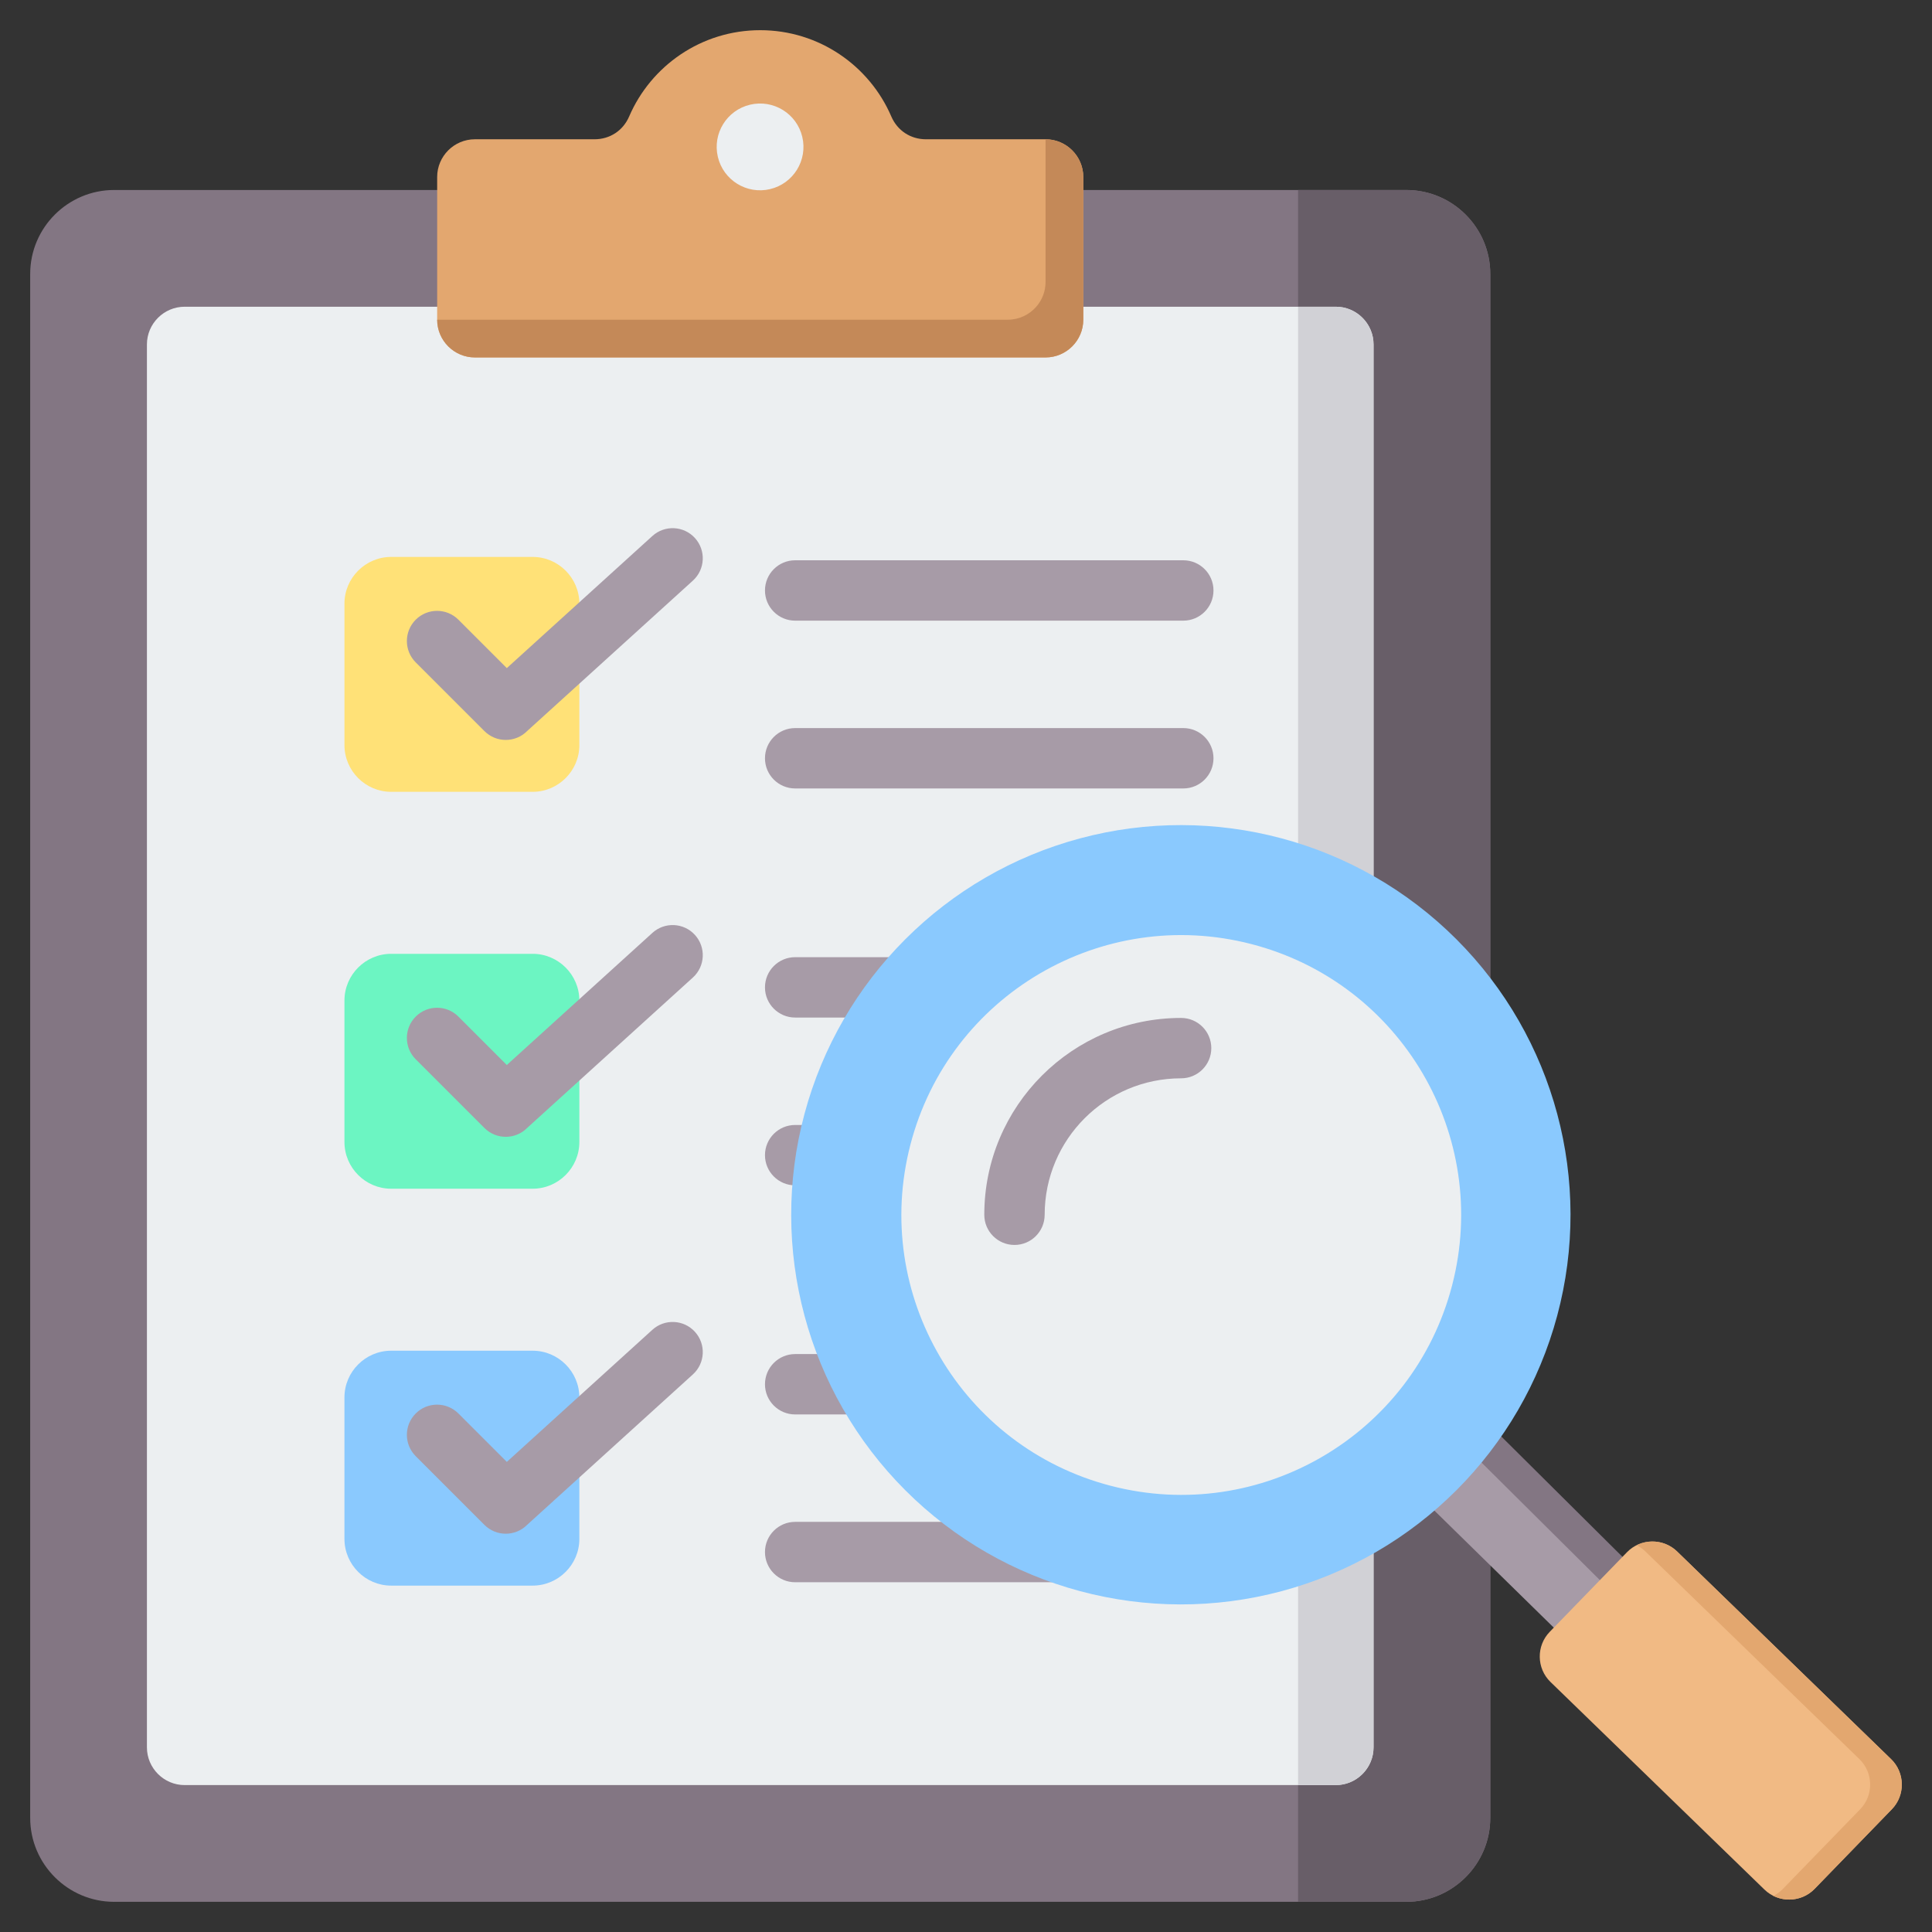
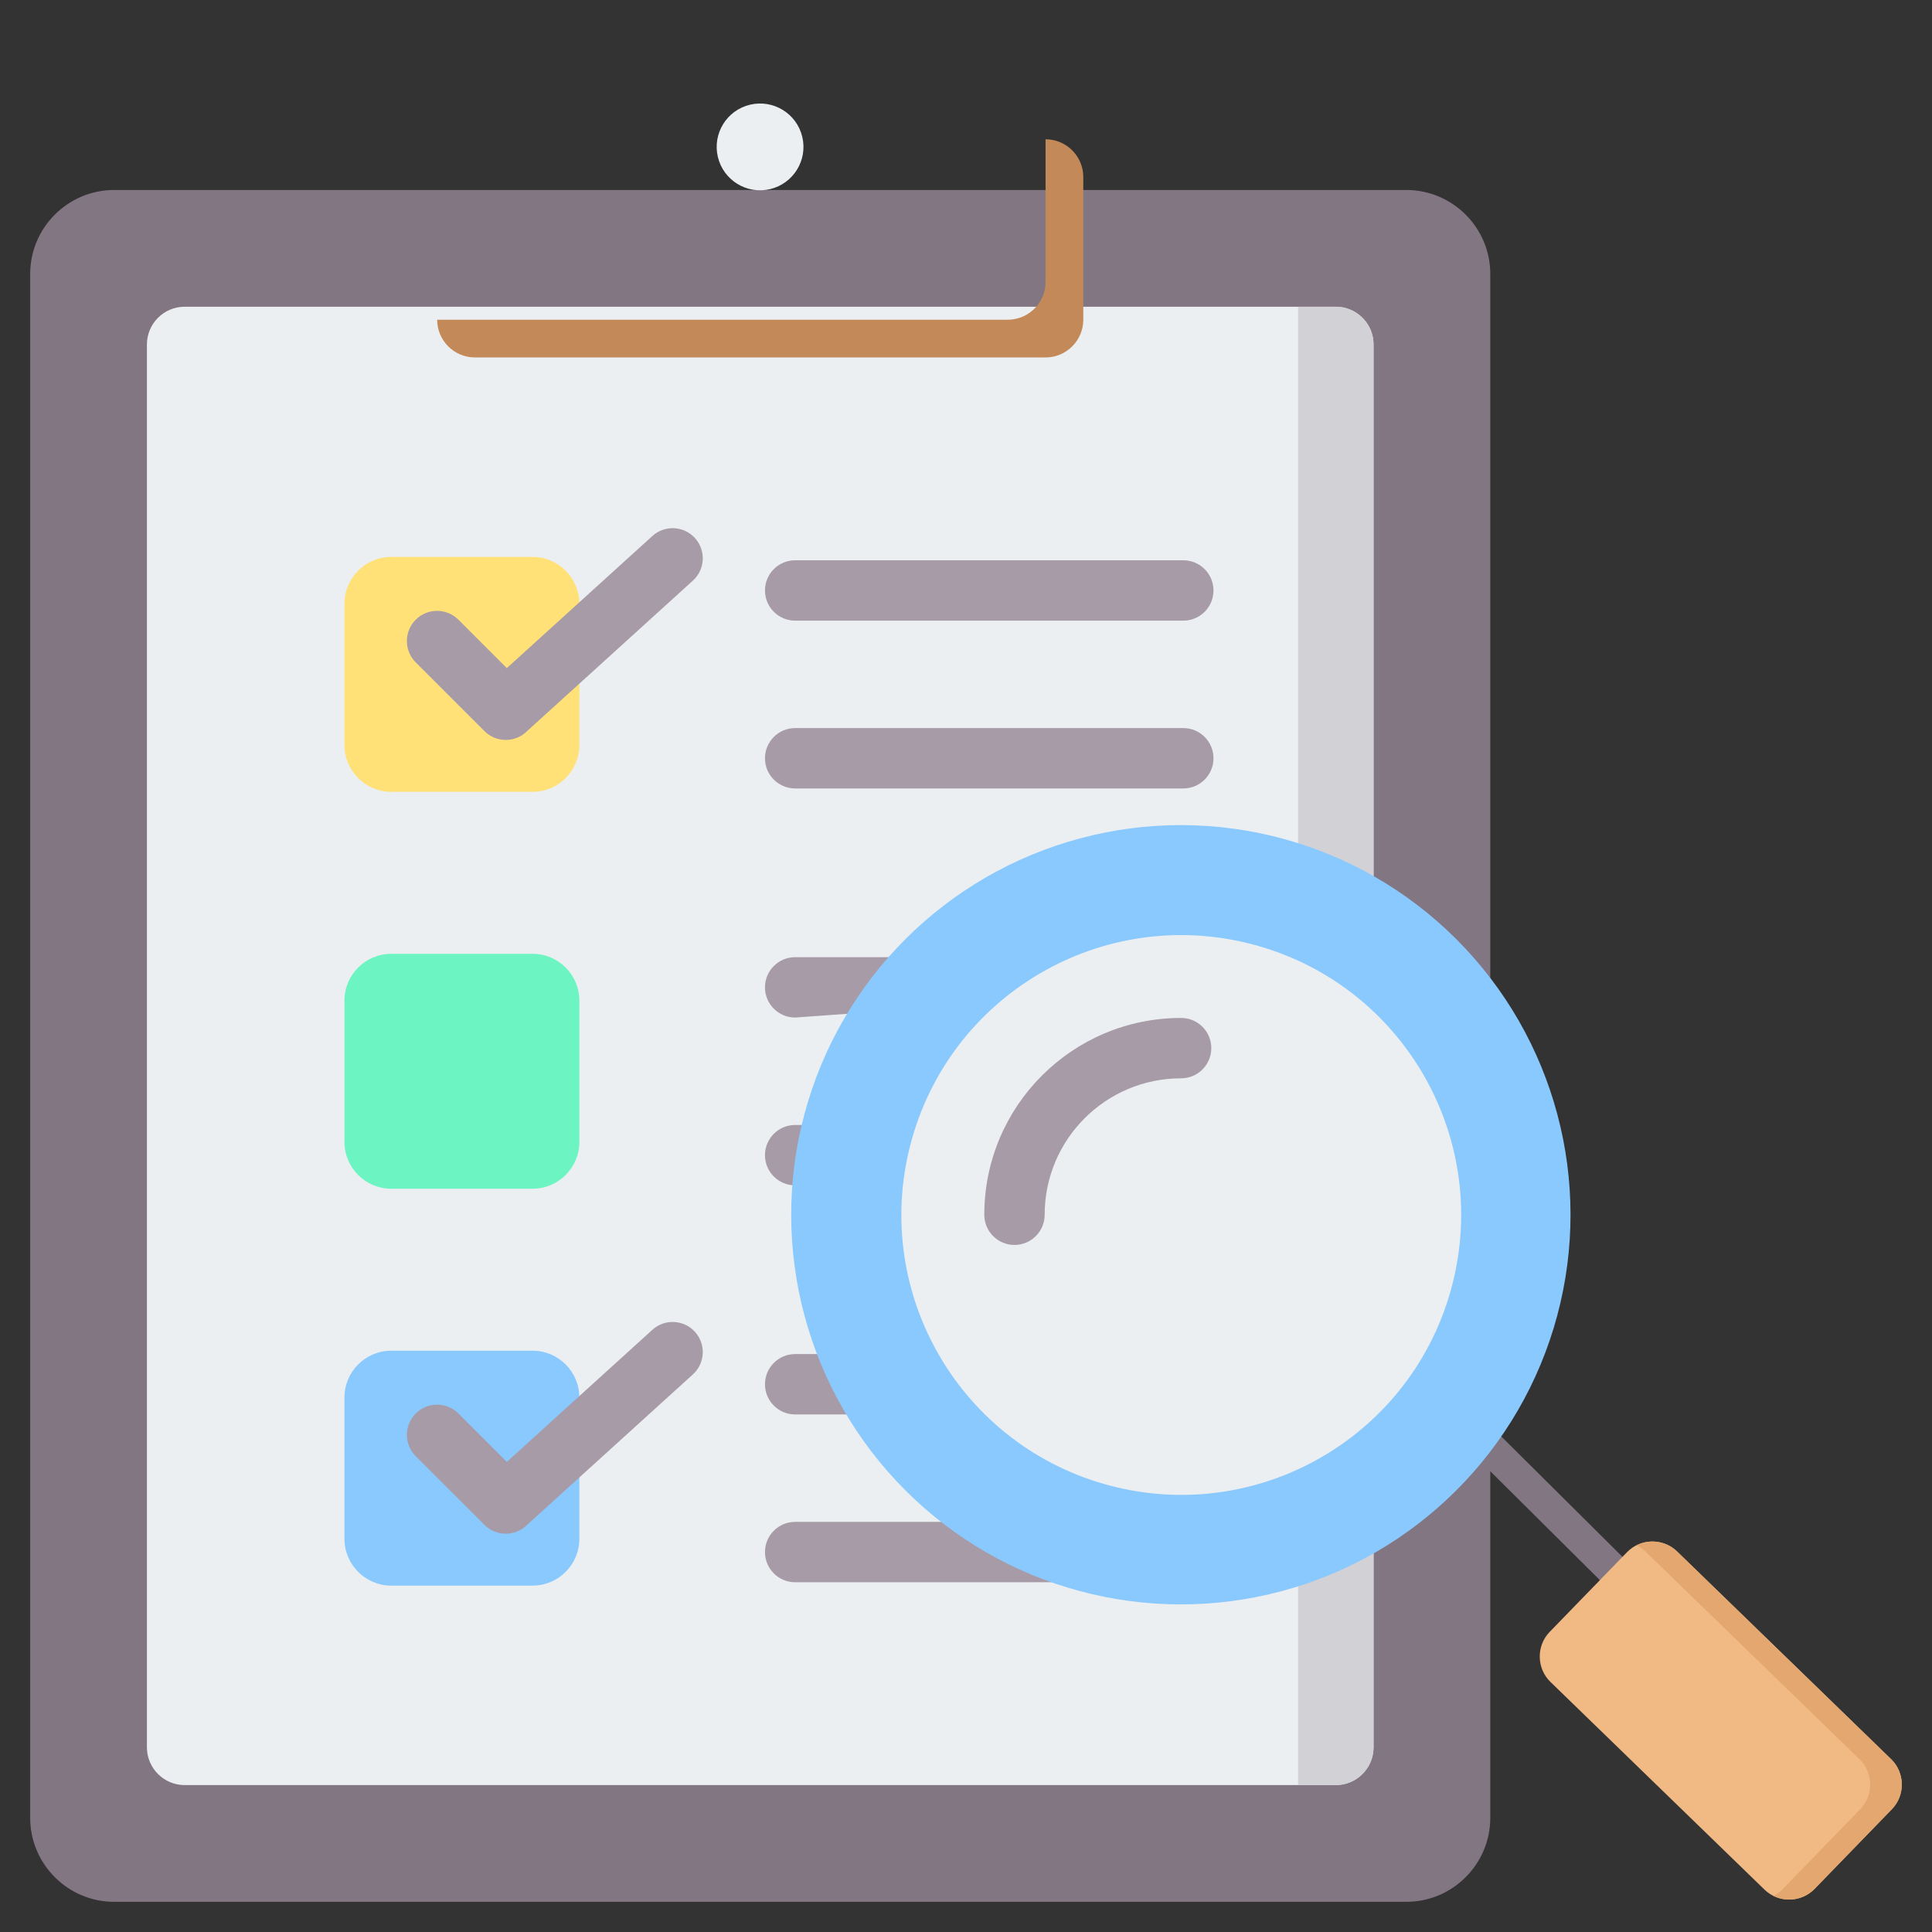
<svg xmlns="http://www.w3.org/2000/svg" id="Layer_1" enable-background="new 0 0 512 512" height="512" viewBox="0 0 512 512" width="512">
  <rect x="0" y="0" width="512" height="512" fill="#333333" stroke="none" />
  <g clip-rule="evenodd" fill-rule="evenodd">
    <g>
      <path d="m372.699 50.35c12.248 0 22.238 9.99 22.238 22.237v409.175c0 12.248-9.99 22.238-22.238 22.238h-342.461c-12.248 0-22.237-9.99-22.237-22.238v-409.174c0-12.248 9.99-22.237 22.237-22.237h342.461z" fill="#837683" />
-       <path d="m344 504h28.698c12.248 0 22.238-9.99 22.238-22.238v-409.174c0-12.248-9.99-22.237-22.238-22.237h-28.698z" fill="#685e68" />
      <path d="m354.001 81.286h-305.065c-5.508 0-10 4.492-10 10v371.78c0 5.508 4.492 10 10 10h305.065c5.508 0 10-4.492 10-10v-371.781c0-5.507-4.492-9.999-10-9.999z" fill="#eceff1" />
      <path d="m344 473.065h10.001c.315 0 .626-.015.934-.043 5.073-.473 9.066-4.763 9.066-9.956v-371.781c0-5.193-3.993-9.483-9.066-9.956-.308-.029-.619-.043-.934-.043h-10.001z" fill="#d1d1d6" />
-       <path d="m125.853 36.909h31.697c4.082 0 7.57-2.296 9.184-6.045 5.791-13.448 19.163-22.864 34.735-22.864s28.943 9.416 34.734 22.864c1.614 3.749 5.102 6.045 9.184 6.045h31.697c5.508 0 10 4.492 10 10v37.819c0 5.507-4.492 9.999-10 9.999h-151.231c-5.508 0-10-4.492-10-9.999v-37.82c0-5.507 4.493-9.999 10-9.999z" fill="#e3a76f" />
      <path d="m267.083 84.727-151.23.001c0 5.507 4.492 9.999 10 9.999h151.231c5.508 0 10-4.492 10-9.999v-3.442-30.936-3.442c0-5.507-4.492-10-10-10v13.442 24.377c0 2.505-.93 4.801-2.462 6.559-1.836 2.106-4.536 3.441-7.539 3.441z" fill="#c48958" />
      <ellipse cx="201.468" cy="38.991" fill="#eceff1" rx="11.5" ry="11.5" transform="matrix(.973 -.23 .23 .973 -3.569 47.331)" />
    </g>
    <g>
      <path d="m103.659 147.59h37.501c6.806 0 12.375 5.568 12.375 12.375v37.501c0 6.806-5.568 12.375-12.375 12.375h-37.501c-6.806 0-12.375-5.568-12.375-12.375v-37.501c0-6.807 5.569-12.375 12.375-12.375z" fill="#ffe177" />
      <path d="m110.17 175.539c-3.124-3.124-3.124-8.189 0-11.313s8.189-3.124 11.313 0l12.829 12.828 38.571-35.004c3.262-2.968 8.313-2.731 11.281.531s2.731 8.313-.531 11.281l-43.898 39.838-.044.045c-3.124 3.124-8.189 3.124-11.313 0z" fill="#a79ba7" />
      <path d="m103.659 252.771h37.501c6.806 0 12.375 5.568 12.375 12.375v37.501c0 6.806-5.568 12.375-12.375 12.375h-37.501c-6.806 0-12.375-5.568-12.375-12.375v-37.501c0-6.807 5.569-12.375 12.375-12.375z" fill="#6cf5c2" />
-       <path d="m110.17 280.72c-3.124-3.124-3.124-8.189 0-11.313s8.189-3.124 11.313 0l12.829 12.828 38.571-35.004c3.262-2.968 8.313-2.731 11.281.531s2.731 8.313-.531 11.281l-43.898 39.838-.044.045c-3.124 3.124-8.189 3.124-11.313 0z" fill="#a79ba7" />
      <path d="m103.659 357.952h37.501c6.806 0 12.375 5.568 12.375 12.375v37.501c0 6.806-5.568 12.375-12.375 12.375h-37.501c-6.806 0-12.375-5.568-12.375-12.375v-37.501c0-6.807 5.569-12.375 12.375-12.375z" fill="#8ac9fe" />
      <g fill="#a79ba7">
        <path d="m110.17 385.901c-3.124-3.124-3.124-8.189 0-11.313s8.189-3.124 11.313 0l12.829 12.828 38.571-35.004c3.262-2.968 8.313-2.731 11.281.531s2.731 8.313-.531 11.281l-43.898 39.838-.044.045c-3.124 3.124-8.189 3.124-11.313 0z" />
-         <path d="m210.726 374.842c-4.418 0-8-3.582-8-8s3.582-8 8-8h102.86c4.418 0 8 3.582 8 8s-3.582 8-8 8zm0-210.362c-4.418 0-8-3.582-8-8s3.582-8 8-8h102.86c4.418 0 8 3.582 8 8s-3.582 8-8 8zm0 44.469c-4.418 0-8-3.582-8-8s3.582-8 8-8h102.86c4.418 0 8 3.582 8 8s-3.582 8-8 8zm0 60.712c-4.418 0-8-3.582-8-8s3.582-8 8-8h102.86c4.418 0 8 3.582 8 8s-3.582 8-8 8zm0 44.469c-4.418 0-8-3.582-8-8s3.582-8 8-8h102.86c4.418 0 8 3.582 8 8s-3.582 8-8 8zm0 105.182c-4.418 0-8-3.582-8-8s3.582-8 8-8h102.86c4.418 0 8 3.582 8 8s-3.582 8-8 8z" />
+         <path d="m210.726 374.842c-4.418 0-8-3.582-8-8s3.582-8 8-8h102.86c4.418 0 8 3.582 8 8s-3.582 8-8 8zm0-210.362c-4.418 0-8-3.582-8-8s3.582-8 8-8h102.86c4.418 0 8 3.582 8 8s-3.582 8-8 8zm0 44.469c-4.418 0-8-3.582-8-8s3.582-8 8-8h102.86c4.418 0 8 3.582 8 8s-3.582 8-8 8zm0 60.712c-4.418 0-8-3.582-8-8s3.582-8 8-8h102.86c4.418 0 8 3.582 8 8zm0 44.469c-4.418 0-8-3.582-8-8s3.582-8 8-8h102.86c4.418 0 8 3.582 8 8s-3.582 8-8 8zm0 105.182c-4.418 0-8-3.582-8-8s3.582-8 8-8h102.86c4.418 0 8 3.582 8 8s-3.582 8-8 8z" />
      </g>
    </g>
    <g>
-       <path d="m390.401 373.916c-5.012 7.149-10.907 13.634-17.528 19.296l47.659 46.718 18.144-18.699z" fill="#a79ba7" />
      <path d="m390.723 373.594c-.937 3.074-2.684 5.41-5.188 6.957l47.343 47.033 5.798-6.353z" fill="#837683" />
      <path d="m480.883 500.569 20.477-21.103c3.597-3.706 3.505-9.679-.2-13.276l-56.716-55.035c-3.705-3.597-9.681-3.506-13.277.199l-20.477 21.103c-3.596 3.705-3.506 9.681.2 13.277l56.716 55.034c3.707 3.596 9.681 3.507 13.277-.199z" fill="#f1ba84" />
      <path d="m436.054 411.155 56.716 55.035c3.705 3.597 3.796 9.57.2 13.276l-20.477 21.103c-.757.78-1.619 1.4-2.543 1.859 3.561 1.77 8.025 1.139 10.934-1.858l20.477-21.103c3.596-3.706 3.505-9.679-.2-13.276l-56.716-55.035c-2.925-2.84-7.266-3.381-10.733-1.66.842.418 1.633.971 2.342 1.659z" fill="#e3a76f" />
      <ellipse cx="313.007" cy="321.924" fill="#8ac9fe" rx="103.278" ry="103.278" transform="matrix(.707 -.707 .707 .707 -135.957 315.619)" />
      <ellipse cx="313.007" cy="321.924" fill="#eceff1" rx="74.16" ry="74.159" transform="matrix(.251 -.968 .968 .251 -77.14 544.172)" />
      <path d="m313.007 269.765c4.418 0 8 3.582 8 8s-3.582 8-8 8c-9.99 0-19.031 4.045-25.573 10.587-6.541 6.542-10.587 15.582-10.587 25.573 0 4.418-3.582 8-8 8s-8-3.582-8-8c0-14.407 5.836-27.447 15.274-36.885 9.439-9.439 22.479-15.275 36.886-15.275z" fill="#a79ba7" />
    </g>
  </g>
</svg>